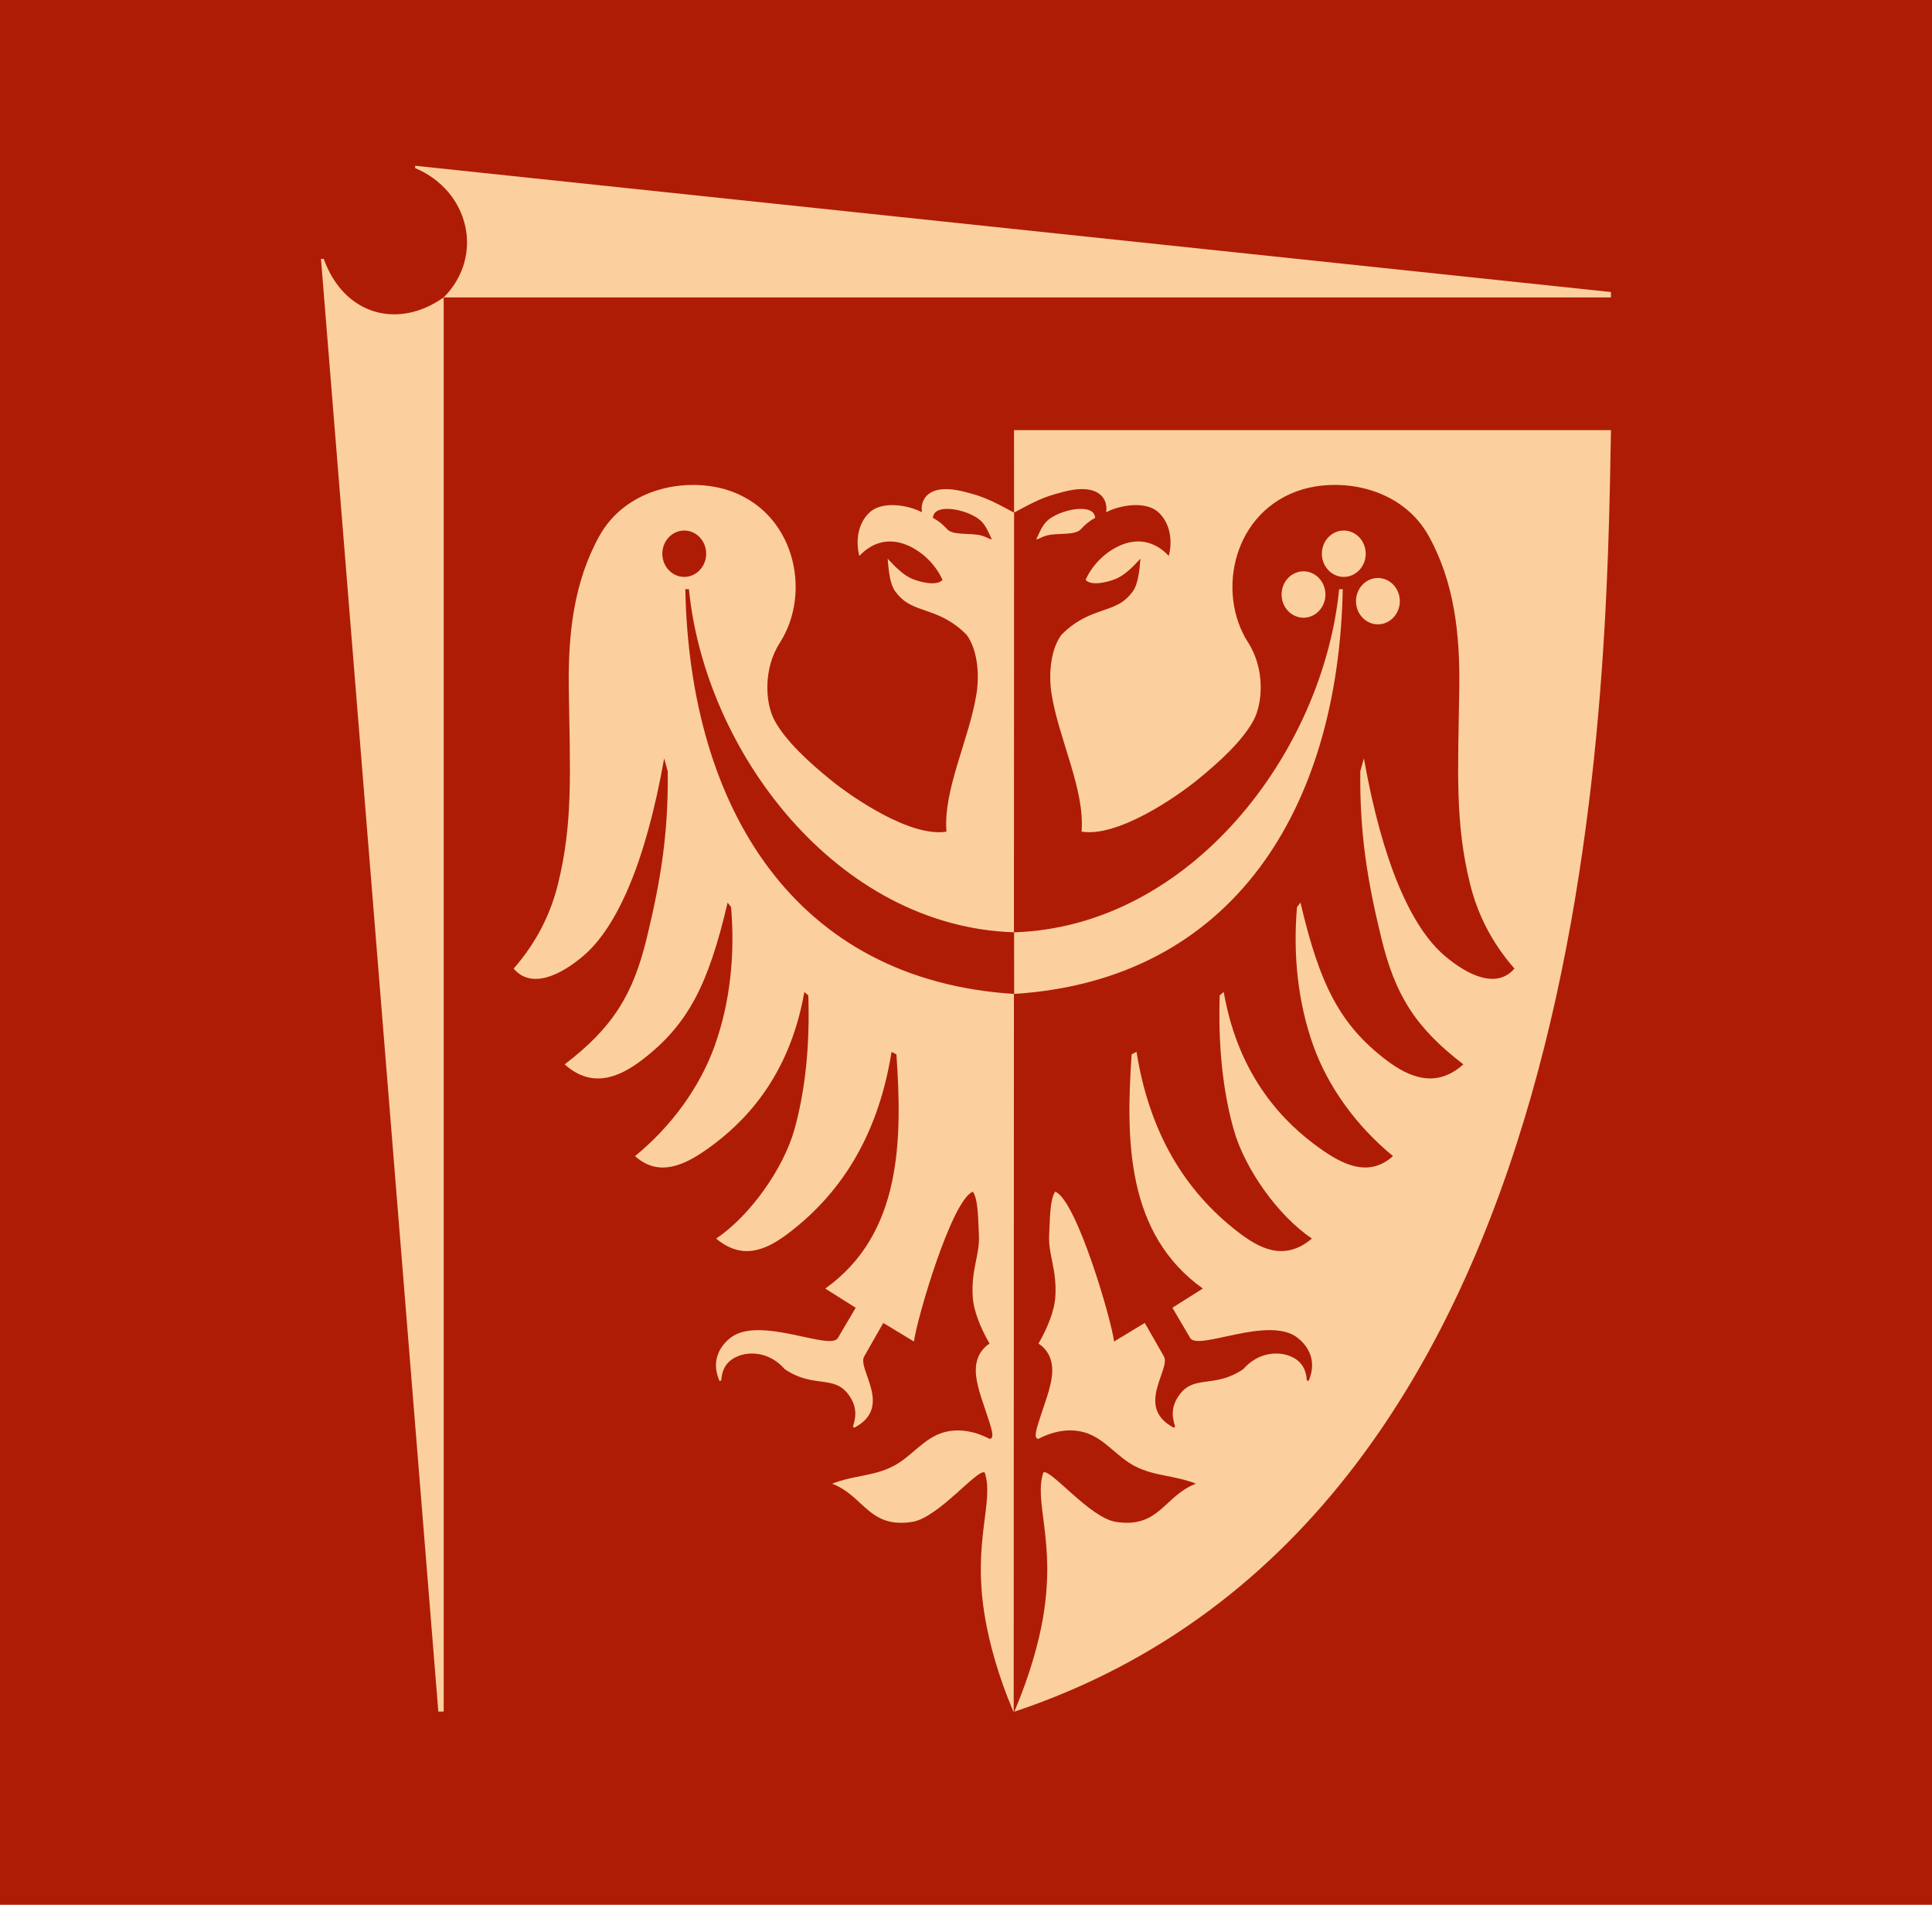
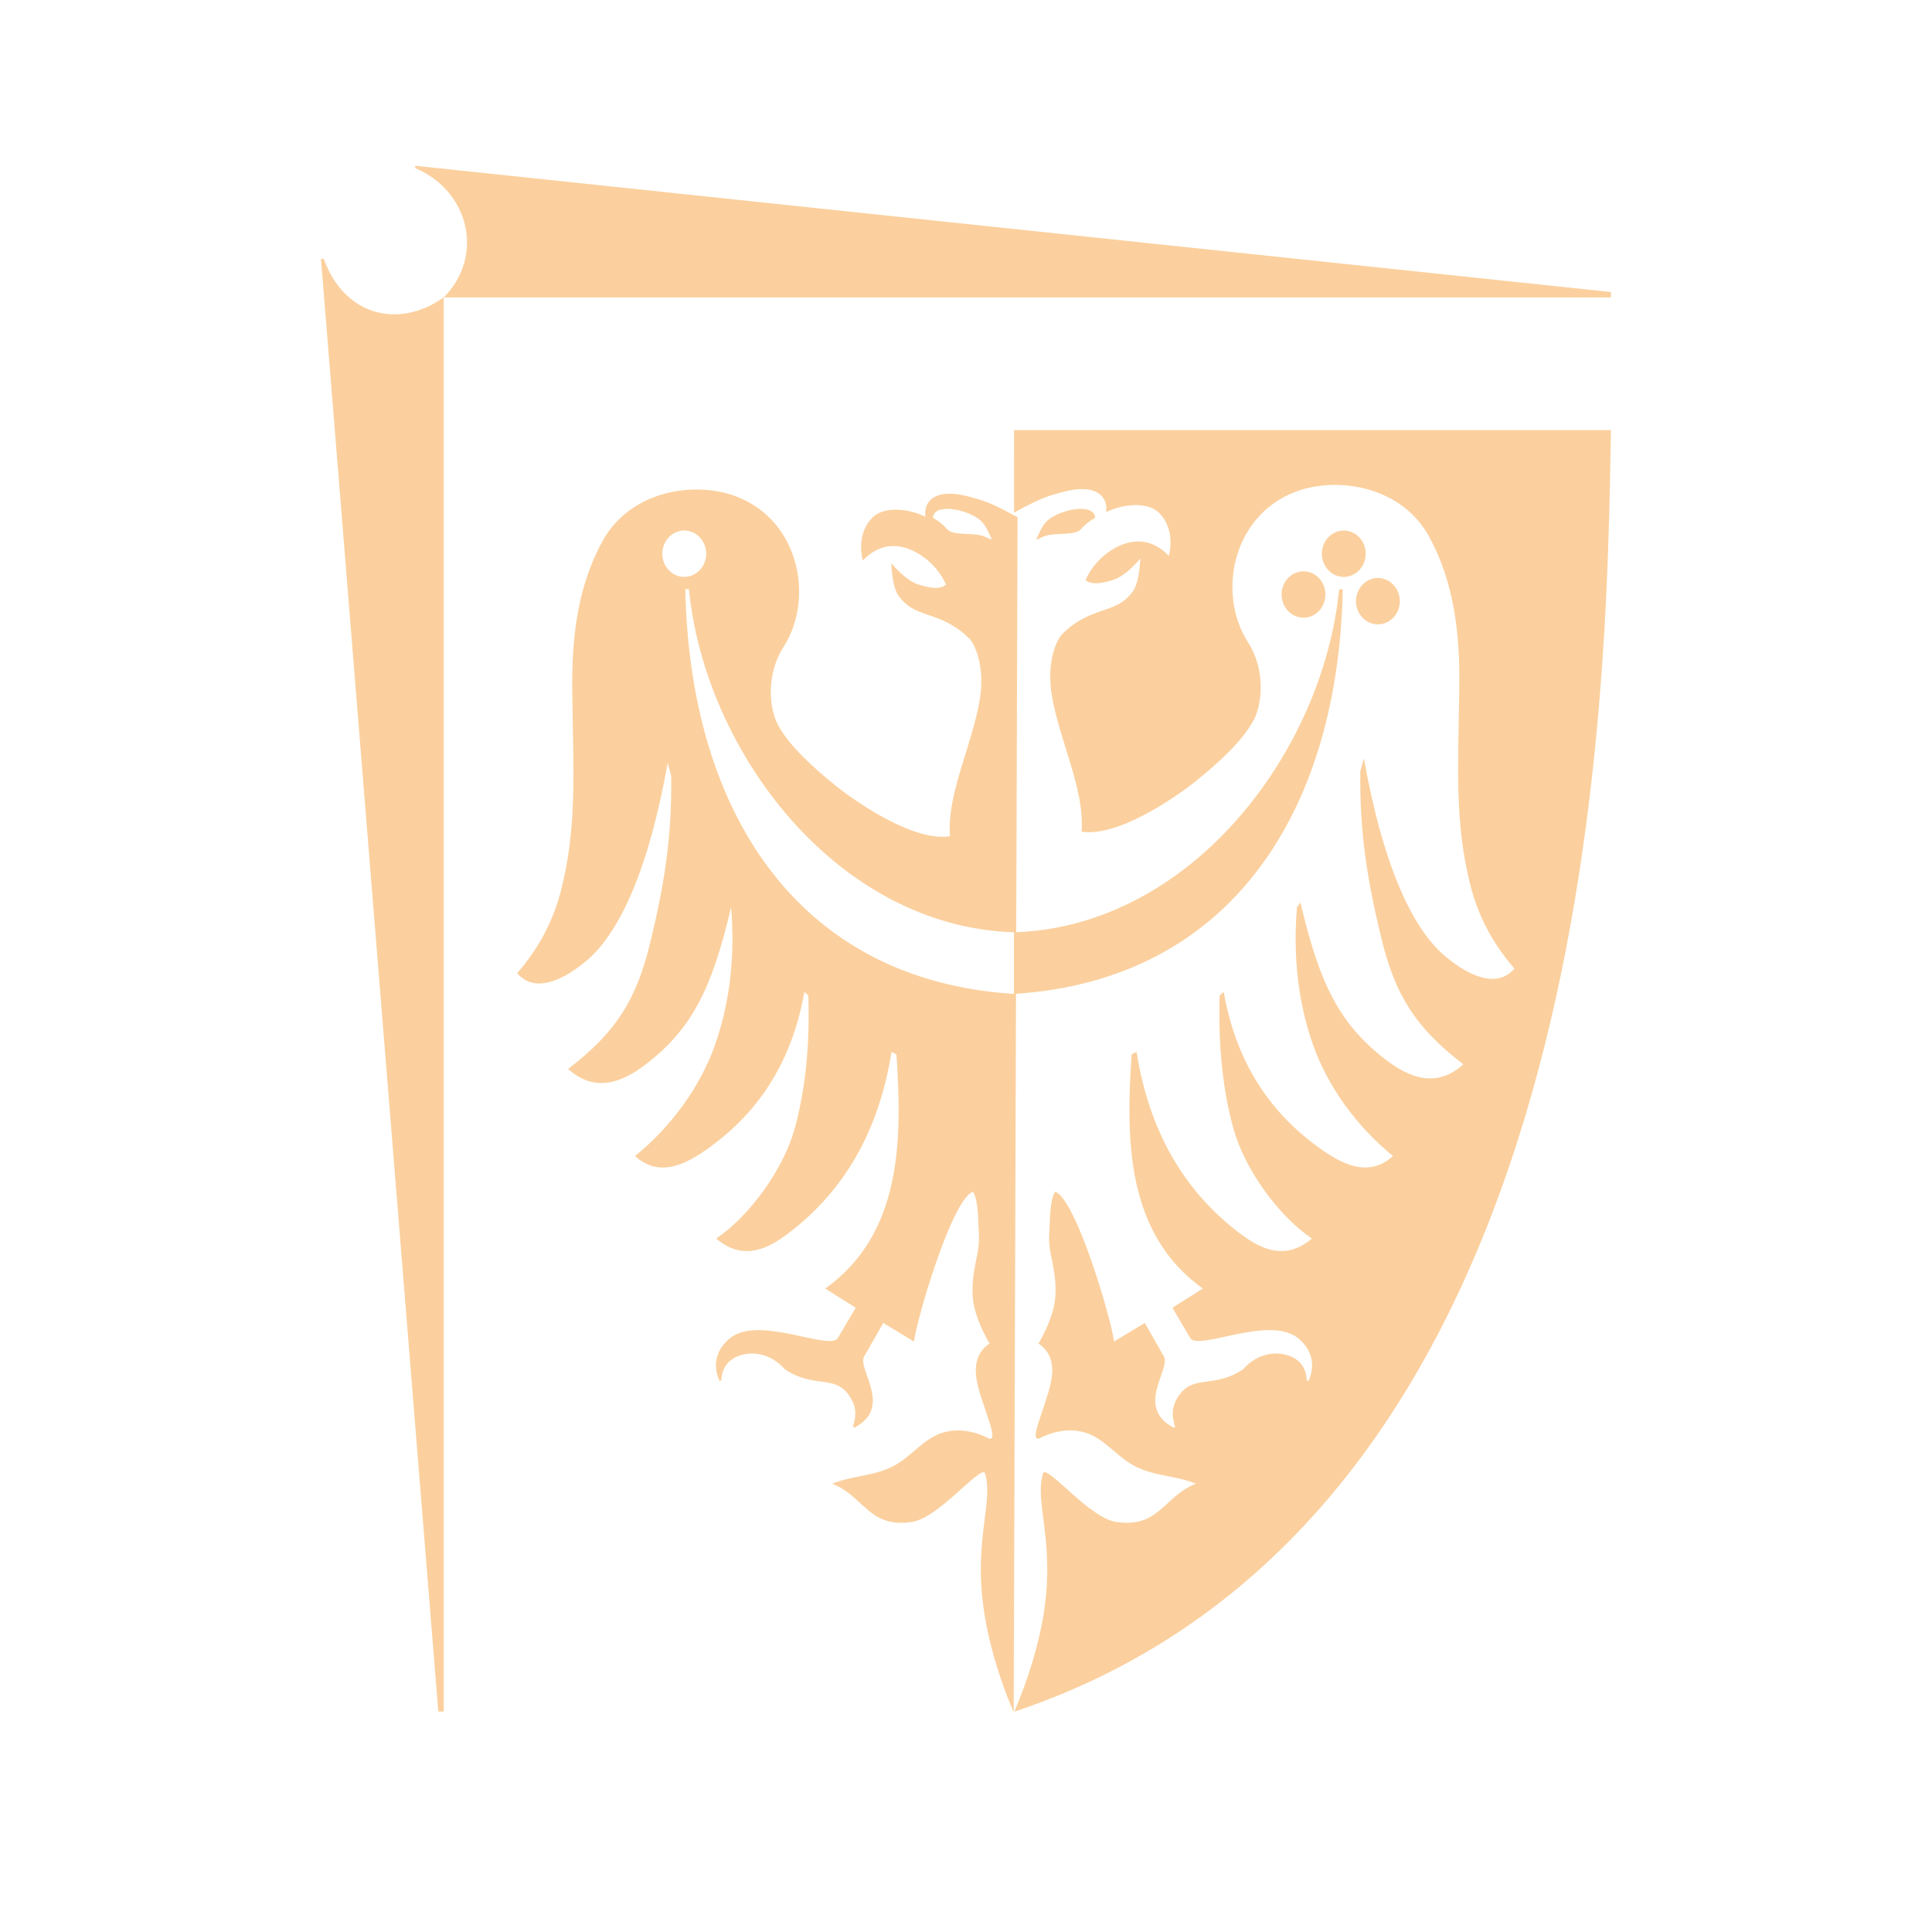
<svg xmlns="http://www.w3.org/2000/svg" version="1.1" width="55.841" height="55.849" viewBox="0 0 72.176 33.975" id="svg2">
  <defs id="defs14" />
  <g transform="translate(-0.265,-20.389)" id="g4">
-     <rect width="72.176" height="72.186" x="0.265" y="0.257" id="svg_3" style="fill:#af1c05" />
-     <path d="m 25.867,23.295 c 0.164,8.217 4.12,14.604 12.276,15.119 l 0,-2.302 C 31.541,35.901 26.605,29.386 26.002,23.295 l -0.135,0 0,0 z m -1.313,1.313 c -0.452,0 -0.819,-0.389 -0.819,-0.866 0,-0.477 0.368,-0.866 0.819,-0.866 0.451,0 0.819,0.389 0.819,0.866 0,0.477 -0.368,0.866 -0.819,0.866 z m 2.779,-0.249 c -0.451,0 -0.819,-0.389 -0.819,-0.866 0,-0.477 0.369,-0.866 0.819,-0.866 0.452,0 0.82,0.39 0.82,0.866 0,0.477 -0.368,0.866 -0.82,0.866 z m -1.505,-1.523 c 0.451,0 0.819,-0.39 0.819,-0.867 0,-0.477 -0.368,-0.866 -0.819,-0.866 -0.452,0 -0.82,0.39 -0.82,0.866 0,0.478 0.368,0.867 0.82,0.867 z m 12.307,42.388 -0.013,0 c -0.557,-1.31 -0.894,-2.544 -1.057,-3.502 -0.122,-0.717 -0.163,-1.35 -0.158,-1.907 0.004,-0.559 0.055,-1.046 0.106,-1.475 0.104,-0.861 0.224,-1.5 0.038,-2.048 -0.267,-0.152 -1.732,1.694 -2.709,1.847 -1.625,0.252 -1.797,-0.971 -2.992,-1.428 0.876,-0.334 1.529,-0.265 2.295,-0.66 0.664,-0.343 1.129,-1.042 1.863,-1.253 0.507,-0.146 1.097,-0.088 1.725,0.238 0.221,0 0.054,-0.444 -0.139,-1.03 -0.149,-0.454 -0.365,-1.014 -0.375,-1.495 -0.009,-0.43 0.155,-0.799 0.514,-1.034 -0.365,-0.628 -0.594,-1.257 -0.626,-1.714 -0.075,-1.05 0.27,-1.599 0.228,-2.35 -0.029,-0.537 -0.02,-1.317 -0.225,-1.611 -0.79,0.301 -2.097,4.76 -2.201,5.598 l -1.147,-0.693 -0.713,1.25 c -0.271,0.475 1.099,1.895 -0.367,2.661 l -0.054,-0.034 c 0.138,-0.42 0.145,-0.795 -0.181,-1.222 -0.55,-0.72 -1.299,-0.208 -2.364,-0.928 -0.548,-0.628 -1.282,-0.682 -1.761,-0.482 -0.331,0.137 -0.583,0.399 -0.611,0.897 l -0.065,0.027 c -0.313,-0.705 -0.034,-1.262 0.4,-1.608 1.078,-0.86 3.729,0.498 4.021,0 l 0.665,-1.129 -1.137,-0.717 c 2.864,-2.046 2.878,-5.553 2.659,-8.749 L 33.571,40.58 c -0.468,2.942 -1.751,5.158 -3.789,6.727 -0.767,0.59 -1.714,1.135 -2.762,0.247 1.259,-0.845 2.512,-2.604 2.925,-4.081 0.404,-1.447 0.579,-3.131 0.517,-5.003 l -0.149,-0.128 c -0.569,3.271 -2.346,4.94 -3.538,5.804 -0.843,0.611 -1.857,1.166 -2.786,0.327 1.37,-1.119 2.431,-2.592 2.979,-4.13 0.573,-1.607 0.761,-3.381 0.609,-5.17 l -0.13,-0.171 c -0.714,3.049 -1.464,4.559 -3.208,5.888 -0.877,0.667 -1.883,1.055 -2.879,0.156 1.813,-1.385 2.558,-2.616 3.07,-4.731 0.506,-2.09 0.811,-3.88 0.78,-6.222 l -0.133,-0.479 c -0.689,3.887 -1.76,6.305 -3.015,7.375 -0.847,0.724 -1.949,1.26 -2.607,0.479 0.839,-0.961 1.369,-2.008 1.651,-3.141 0.577,-2.314 0.453,-4.243 0.408,-7.344 -0.029,-2.025 0.19,-3.957 1.14,-5.672 0.976,-1.76 3.146,-2.201 4.725,-1.741 2.573,0.777 3.237,3.829 2.022,5.721 -0.642,0.999 -0.542,2.279 -0.2,2.908 0.419,0.771 1.287,1.566 2.132,2.249 0.763,0.616 2.938,2.123 4.29,1.905 -0.063,-0.792 0.152,-1.656 0.415,-2.536 0.263,-0.878 0.575,-1.772 0.708,-2.62 0.121,-0.771 0.021,-1.679 -0.373,-2.203 -0.457,-0.463 -0.923,-0.687 -1.382,-0.846 -0.591,-0.206 -0.935,-0.302 -1.283,-0.774 -0.183,-0.248 -0.243,-0.715 -0.282,-1.219 0.313,0.339 0.556,0.57 0.834,0.715 0.252,0.131 0.988,0.34 1.216,0.078 -0.24,-0.534 -0.682,-0.99 -1.211,-1.249 -0.707,-0.346 -1.375,-0.204 -1.896,0.353 -0.148,-0.557 -0.057,-1.225 0.39,-1.633 0.466,-0.427 1.435,-0.273 1.949,0.003 -0.063,-0.407 0.152,-0.799 0.735,-0.858 0.399,-0.04 0.807,0.075 1.185,0.182 0.565,0.161 0.994,0.408 1.521,0.689 L 38.135,65.224 z M 35.116,20.632 c 0.192,0.094 0.379,0.25 0.526,0.413 0.214,0.259 0.906,0.131 1.301,0.249 0.24,0.072 0.354,0.173 0.37,0.128 -0.12,-0.245 -0.204,-0.49 -0.404,-0.681 -0.438,-0.414 -1.758,-0.705 -1.793,-0.109 z m 15.312,2.664 C 50.264,31.512 46.307,37.899 38.152,38.414 L 38.151,36.113 C 44.753,35.901 49.69,29.386 50.293,23.296 l 0.135,0 z m 1.313,1.312 c 0.451,0 0.819,-0.389 0.819,-0.865 0,-0.478 -0.368,-0.867 -0.819,-0.867 -0.451,0 -0.819,0.39 -0.819,0.867 0,0.476 0.368,0.865 0.819,0.865 z m -2.78,-0.248 c 0.451,0 0.82,-0.39 0.82,-0.867 0,-0.477 -0.369,-0.866 -0.82,-0.866 -0.452,0 -0.819,0.39 -0.819,0.866 0,0.477 0.368,0.867 0.819,0.867 z m 1.506,-1.524 c -0.452,0 -0.82,-0.39 -0.82,-0.866 0,-0.478 0.368,-0.867 0.819,-0.867 0.452,0 0.82,0.39 0.82,0.867 0,0.477 -0.368,0.866 -0.82,0.866 l 10e-4,0 z m 9.981,-5.484 -22.301,0 0.001,3.082 c 0.527,-0.28 0.954,-0.527 1.521,-0.688 0.377,-0.107 0.784,-0.223 1.185,-0.183 0.583,0.06 0.797,0.451 0.735,0.858 0.514,-0.275 1.483,-0.429 1.949,-0.003 0.447,0.408 0.538,1.076 0.39,1.633 -0.52,-0.557 -1.19,-0.698 -1.897,-0.353 -0.529,0.259 -0.971,0.715 -1.211,1.249 0.228,0.262 0.964,0.053 1.216,-0.078 0.279,-0.145 0.523,-0.376 0.834,-0.715 -0.039,0.504 -0.101,0.971 -0.282,1.219 -0.347,0.473 -0.692,0.568 -1.283,0.774 -0.459,0.159 -0.926,0.383 -1.382,0.846 -0.395,0.524 -0.495,1.433 -0.375,2.203 0.133,0.849 0.447,1.743 0.709,2.621 0.263,0.879 0.477,1.743 0.414,2.535 1.353,0.218 3.527,-1.289 4.29,-1.905 0.846,-0.683 1.714,-1.478 2.132,-2.249 0.342,-0.629 0.443,-1.909 -0.199,-2.908 -1.214,-1.891 -0.551,-4.942 2.021,-5.721 1.58,-0.46 3.75,-0.019 4.726,1.742 0.95,1.714 1.169,3.646 1.14,5.671 -0.044,3.101 -0.169,5.03 0.408,7.344 0.283,1.134 0.813,2.18 1.652,3.141 -0.659,0.781 -1.762,0.245 -2.608,-0.479 -1.255,-1.07 -2.325,-3.488 -3.015,-7.375 l -0.134,0.48 c -0.029,2.341 0.274,4.131 0.781,6.221 0.512,2.115 1.257,3.347 3.069,4.731 -0.995,0.898 -2,0.512 -2.877,-0.156 -1.745,-1.328 -2.495,-2.838 -3.209,-5.888 l -0.13,0.171 c -0.152,1.789 0.036,3.563 0.608,5.17 0.549,1.538 1.611,3.011 2.979,4.13 -0.93,0.839 -1.942,0.284 -2.786,-0.327 -1.191,-0.863 -2.969,-2.532 -3.538,-5.804 l -0.15,0.128 c -0.06,1.872 0.114,3.556 0.52,5.003 0.413,1.478 1.665,3.236 2.925,4.081 -1.048,0.888 -1.996,0.344 -2.763,-0.247 -2.038,-1.567 -3.321,-3.783 -3.789,-6.727 l -0.183,0.093 c -0.219,3.197 -0.204,6.703 2.66,8.749 l -1.137,0.717 0.664,1.129 c 0.293,0.498 2.943,-0.86 4.021,0 0.434,0.347 0.713,0.903 0.4,1.608 l -0.065,-0.027 c -0.028,-0.498 -0.28,-0.76 -0.611,-0.897 -0.479,-0.198 -1.213,-0.146 -1.762,0.482 -1.063,0.721 -1.813,0.209 -2.363,0.929 -0.326,0.426 -0.319,0.801 -0.181,1.222 l -0.054,0.034 C 42.647,53.85 44.017,52.43 43.746,51.956 l -0.714,-1.25 -1.147,0.694 c -0.104,-0.839 -1.411,-5.298 -2.2,-5.599 -0.205,0.294 -0.194,1.074 -0.225,1.611 -0.042,0.751 0.303,1.3 0.228,2.35 -0.033,0.457 -0.262,1.087 -0.627,1.715 0.36,0.234 0.523,0.604 0.514,1.034 -0.01,0.481 -0.227,1.04 -0.375,1.494 -0.193,0.586 -0.36,1.03 -0.139,1.03 0.628,-0.326 1.218,-0.385 1.726,-0.238 0.734,0.211 1.2,0.911 1.863,1.253 0.766,0.396 1.418,0.326 2.295,0.66 -1.195,0.457 -1.368,1.68 -2.992,1.428 -0.977,-0.151 -2.443,-1.999 -2.709,-1.847 -0.187,0.548 -0.066,1.187 0.037,2.048 0.052,0.429 0.103,0.916 0.107,1.475 0.005,0.559 -0.036,1.189 -0.158,1.908 -0.164,0.96 -0.511,2.188 -1.07,3.501 l 0.015,0 C 60.103,57.893 60.264,27.191 60.448,17.352 z m -19.269,3.28 c -0.192,0.094 -0.379,0.25 -0.526,0.413 -0.214,0.26 -0.907,0.131 -1.302,0.249 -0.24,0.073 -0.353,0.173 -0.37,0.129 0.12,-0.245 0.204,-0.491 0.405,-0.682 0.437,-0.414 1.758,-0.705 1.793,-0.109 z m -24.338,44.592 -0.201,0 -4.384,-54.271 0.103,0 c 0.757,2.113 2.788,2.645 4.481,1.44 l 0,52.831 0.001,0 z M 60.448,12.193 15.775,7.476 l 0,0.087 c 2.02,0.85 2.603,3.282 1.066,4.831 l 43.606,0 0,-0.201 10e-4,0 z" id="svg_4" style="fill:#fbd09e" />
+     <path d="m 25.867,23.295 c 0.164,8.217 4.12,14.604 12.276,15.119 l 0,-2.302 C 31.541,35.901 26.605,29.386 26.002,23.295 l -0.135,0 0,0 z m -1.313,1.313 c -0.452,0 -0.819,-0.389 -0.819,-0.866 0,-0.477 0.368,-0.866 0.819,-0.866 0.451,0 0.819,0.389 0.819,0.866 0,0.477 -0.368,0.866 -0.819,0.866 z m 2.779,-0.249 c -0.451,0 -0.819,-0.389 -0.819,-0.866 0,-0.477 0.369,-0.866 0.819,-0.866 0.452,0 0.82,0.39 0.82,0.866 0,0.477 -0.368,0.866 -0.82,0.866 z m -1.505,-1.523 c 0.451,0 0.819,-0.39 0.819,-0.867 0,-0.477 -0.368,-0.866 -0.819,-0.866 -0.452,0 -0.82,0.39 -0.82,0.866 0,0.478 0.368,0.867 0.82,0.867 z m 12.307,42.388 -0.013,0 c -0.557,-1.31 -0.894,-2.544 -1.057,-3.502 -0.122,-0.717 -0.163,-1.35 -0.158,-1.907 0.004,-0.559 0.055,-1.046 0.106,-1.475 0.104,-0.861 0.224,-1.5 0.038,-2.048 -0.267,-0.152 -1.732,1.694 -2.709,1.847 -1.625,0.252 -1.797,-0.971 -2.992,-1.428 0.876,-0.334 1.529,-0.265 2.295,-0.66 0.664,-0.343 1.129,-1.042 1.863,-1.253 0.507,-0.146 1.097,-0.088 1.725,0.238 0.221,0 0.054,-0.444 -0.139,-1.03 -0.149,-0.454 -0.365,-1.014 -0.375,-1.495 -0.009,-0.43 0.155,-0.799 0.514,-1.034 -0.365,-0.628 -0.594,-1.257 -0.626,-1.714 -0.075,-1.05 0.27,-1.599 0.228,-2.35 -0.029,-0.537 -0.02,-1.317 -0.225,-1.611 -0.79,0.301 -2.097,4.76 -2.201,5.598 l -1.147,-0.693 -0.713,1.25 c -0.271,0.475 1.099,1.895 -0.367,2.661 l -0.054,-0.034 c 0.138,-0.42 0.145,-0.795 -0.181,-1.222 -0.55,-0.72 -1.299,-0.208 -2.364,-0.928 -0.548,-0.628 -1.282,-0.682 -1.761,-0.482 -0.331,0.137 -0.583,0.399 -0.611,0.897 l -0.065,0.027 c -0.313,-0.705 -0.034,-1.262 0.4,-1.608 1.078,-0.86 3.729,0.498 4.021,0 l 0.665,-1.129 -1.137,-0.717 c 2.864,-2.046 2.878,-5.553 2.659,-8.749 L 33.571,40.58 c -0.468,2.942 -1.751,5.158 -3.789,6.727 -0.767,0.59 -1.714,1.135 -2.762,0.247 1.259,-0.845 2.512,-2.604 2.925,-4.081 0.404,-1.447 0.579,-3.131 0.517,-5.003 l -0.149,-0.128 c -0.569,3.271 -2.346,4.94 -3.538,5.804 -0.843,0.611 -1.857,1.166 -2.786,0.327 1.37,-1.119 2.431,-2.592 2.979,-4.13 0.573,-1.607 0.761,-3.381 0.609,-5.17 c -0.714,3.049 -1.464,4.559 -3.208,5.888 -0.877,0.667 -1.883,1.055 -2.879,0.156 1.813,-1.385 2.558,-2.616 3.07,-4.731 0.506,-2.09 0.811,-3.88 0.78,-6.222 l -0.133,-0.479 c -0.689,3.887 -1.76,6.305 -3.015,7.375 -0.847,0.724 -1.949,1.26 -2.607,0.479 0.839,-0.961 1.369,-2.008 1.651,-3.141 0.577,-2.314 0.453,-4.243 0.408,-7.344 -0.029,-2.025 0.19,-3.957 1.14,-5.672 0.976,-1.76 3.146,-2.201 4.725,-1.741 2.573,0.777 3.237,3.829 2.022,5.721 -0.642,0.999 -0.542,2.279 -0.2,2.908 0.419,0.771 1.287,1.566 2.132,2.249 0.763,0.616 2.938,2.123 4.29,1.905 -0.063,-0.792 0.152,-1.656 0.415,-2.536 0.263,-0.878 0.575,-1.772 0.708,-2.62 0.121,-0.771 0.021,-1.679 -0.373,-2.203 -0.457,-0.463 -0.923,-0.687 -1.382,-0.846 -0.591,-0.206 -0.935,-0.302 -1.283,-0.774 -0.183,-0.248 -0.243,-0.715 -0.282,-1.219 0.313,0.339 0.556,0.57 0.834,0.715 0.252,0.131 0.988,0.34 1.216,0.078 -0.24,-0.534 -0.682,-0.99 -1.211,-1.249 -0.707,-0.346 -1.375,-0.204 -1.896,0.353 -0.148,-0.557 -0.057,-1.225 0.39,-1.633 0.466,-0.427 1.435,-0.273 1.949,0.003 -0.063,-0.407 0.152,-0.799 0.735,-0.858 0.399,-0.04 0.807,0.075 1.185,0.182 0.565,0.161 0.994,0.408 1.521,0.689 L 38.135,65.224 z M 35.116,20.632 c 0.192,0.094 0.379,0.25 0.526,0.413 0.214,0.259 0.906,0.131 1.301,0.249 0.24,0.072 0.354,0.173 0.37,0.128 -0.12,-0.245 -0.204,-0.49 -0.404,-0.681 -0.438,-0.414 -1.758,-0.705 -1.793,-0.109 z m 15.312,2.664 C 50.264,31.512 46.307,37.899 38.152,38.414 L 38.151,36.113 C 44.753,35.901 49.69,29.386 50.293,23.296 l 0.135,0 z m 1.313,1.312 c 0.451,0 0.819,-0.389 0.819,-0.865 0,-0.478 -0.368,-0.867 -0.819,-0.867 -0.451,0 -0.819,0.39 -0.819,0.867 0,0.476 0.368,0.865 0.819,0.865 z m -2.78,-0.248 c 0.451,0 0.82,-0.39 0.82,-0.867 0,-0.477 -0.369,-0.866 -0.82,-0.866 -0.452,0 -0.819,0.39 -0.819,0.866 0,0.477 0.368,0.867 0.819,0.867 z m 1.506,-1.524 c -0.452,0 -0.82,-0.39 -0.82,-0.866 0,-0.478 0.368,-0.867 0.819,-0.867 0.452,0 0.82,0.39 0.82,0.867 0,0.477 -0.368,0.866 -0.82,0.866 l 10e-4,0 z m 9.981,-5.484 -22.301,0 0.001,3.082 c 0.527,-0.28 0.954,-0.527 1.521,-0.688 0.377,-0.107 0.784,-0.223 1.185,-0.183 0.583,0.06 0.797,0.451 0.735,0.858 0.514,-0.275 1.483,-0.429 1.949,-0.003 0.447,0.408 0.538,1.076 0.39,1.633 -0.52,-0.557 -1.19,-0.698 -1.897,-0.353 -0.529,0.259 -0.971,0.715 -1.211,1.249 0.228,0.262 0.964,0.053 1.216,-0.078 0.279,-0.145 0.523,-0.376 0.834,-0.715 -0.039,0.504 -0.101,0.971 -0.282,1.219 -0.347,0.473 -0.692,0.568 -1.283,0.774 -0.459,0.159 -0.926,0.383 -1.382,0.846 -0.395,0.524 -0.495,1.433 -0.375,2.203 0.133,0.849 0.447,1.743 0.709,2.621 0.263,0.879 0.477,1.743 0.414,2.535 1.353,0.218 3.527,-1.289 4.29,-1.905 0.846,-0.683 1.714,-1.478 2.132,-2.249 0.342,-0.629 0.443,-1.909 -0.199,-2.908 -1.214,-1.891 -0.551,-4.942 2.021,-5.721 1.58,-0.46 3.75,-0.019 4.726,1.742 0.95,1.714 1.169,3.646 1.14,5.671 -0.044,3.101 -0.169,5.03 0.408,7.344 0.283,1.134 0.813,2.18 1.652,3.141 -0.659,0.781 -1.762,0.245 -2.608,-0.479 -1.255,-1.07 -2.325,-3.488 -3.015,-7.375 l -0.134,0.48 c -0.029,2.341 0.274,4.131 0.781,6.221 0.512,2.115 1.257,3.347 3.069,4.731 -0.995,0.898 -2,0.512 -2.877,-0.156 -1.745,-1.328 -2.495,-2.838 -3.209,-5.888 l -0.13,0.171 c -0.152,1.789 0.036,3.563 0.608,5.17 0.549,1.538 1.611,3.011 2.979,4.13 -0.93,0.839 -1.942,0.284 -2.786,-0.327 -1.191,-0.863 -2.969,-2.532 -3.538,-5.804 l -0.15,0.128 c -0.06,1.872 0.114,3.556 0.52,5.003 0.413,1.478 1.665,3.236 2.925,4.081 -1.048,0.888 -1.996,0.344 -2.763,-0.247 -2.038,-1.567 -3.321,-3.783 -3.789,-6.727 l -0.183,0.093 c -0.219,3.197 -0.204,6.703 2.66,8.749 l -1.137,0.717 0.664,1.129 c 0.293,0.498 2.943,-0.86 4.021,0 0.434,0.347 0.713,0.903 0.4,1.608 l -0.065,-0.027 c -0.028,-0.498 -0.28,-0.76 -0.611,-0.897 -0.479,-0.198 -1.213,-0.146 -1.762,0.482 -1.063,0.721 -1.813,0.209 -2.363,0.929 -0.326,0.426 -0.319,0.801 -0.181,1.222 l -0.054,0.034 C 42.647,53.85 44.017,52.43 43.746,51.956 l -0.714,-1.25 -1.147,0.694 c -0.104,-0.839 -1.411,-5.298 -2.2,-5.599 -0.205,0.294 -0.194,1.074 -0.225,1.611 -0.042,0.751 0.303,1.3 0.228,2.35 -0.033,0.457 -0.262,1.087 -0.627,1.715 0.36,0.234 0.523,0.604 0.514,1.034 -0.01,0.481 -0.227,1.04 -0.375,1.494 -0.193,0.586 -0.36,1.03 -0.139,1.03 0.628,-0.326 1.218,-0.385 1.726,-0.238 0.734,0.211 1.2,0.911 1.863,1.253 0.766,0.396 1.418,0.326 2.295,0.66 -1.195,0.457 -1.368,1.68 -2.992,1.428 -0.977,-0.151 -2.443,-1.999 -2.709,-1.847 -0.187,0.548 -0.066,1.187 0.037,2.048 0.052,0.429 0.103,0.916 0.107,1.475 0.005,0.559 -0.036,1.189 -0.158,1.908 -0.164,0.96 -0.511,2.188 -1.07,3.501 l 0.015,0 C 60.103,57.893 60.264,27.191 60.448,17.352 z m -19.269,3.28 c -0.192,0.094 -0.379,0.25 -0.526,0.413 -0.214,0.26 -0.907,0.131 -1.302,0.249 -0.24,0.073 -0.353,0.173 -0.37,0.129 0.12,-0.245 0.204,-0.491 0.405,-0.682 0.437,-0.414 1.758,-0.705 1.793,-0.109 z m -24.338,44.592 -0.201,0 -4.384,-54.271 0.103,0 c 0.757,2.113 2.788,2.645 4.481,1.44 l 0,52.831 0.001,0 z M 60.448,12.193 15.775,7.476 l 0,0.087 c 2.02,0.85 2.603,3.282 1.066,4.831 l 43.606,0 0,-0.201 10e-4,0 z" id="svg_4" style="fill:#fbd09e" />
  </g>
</svg>